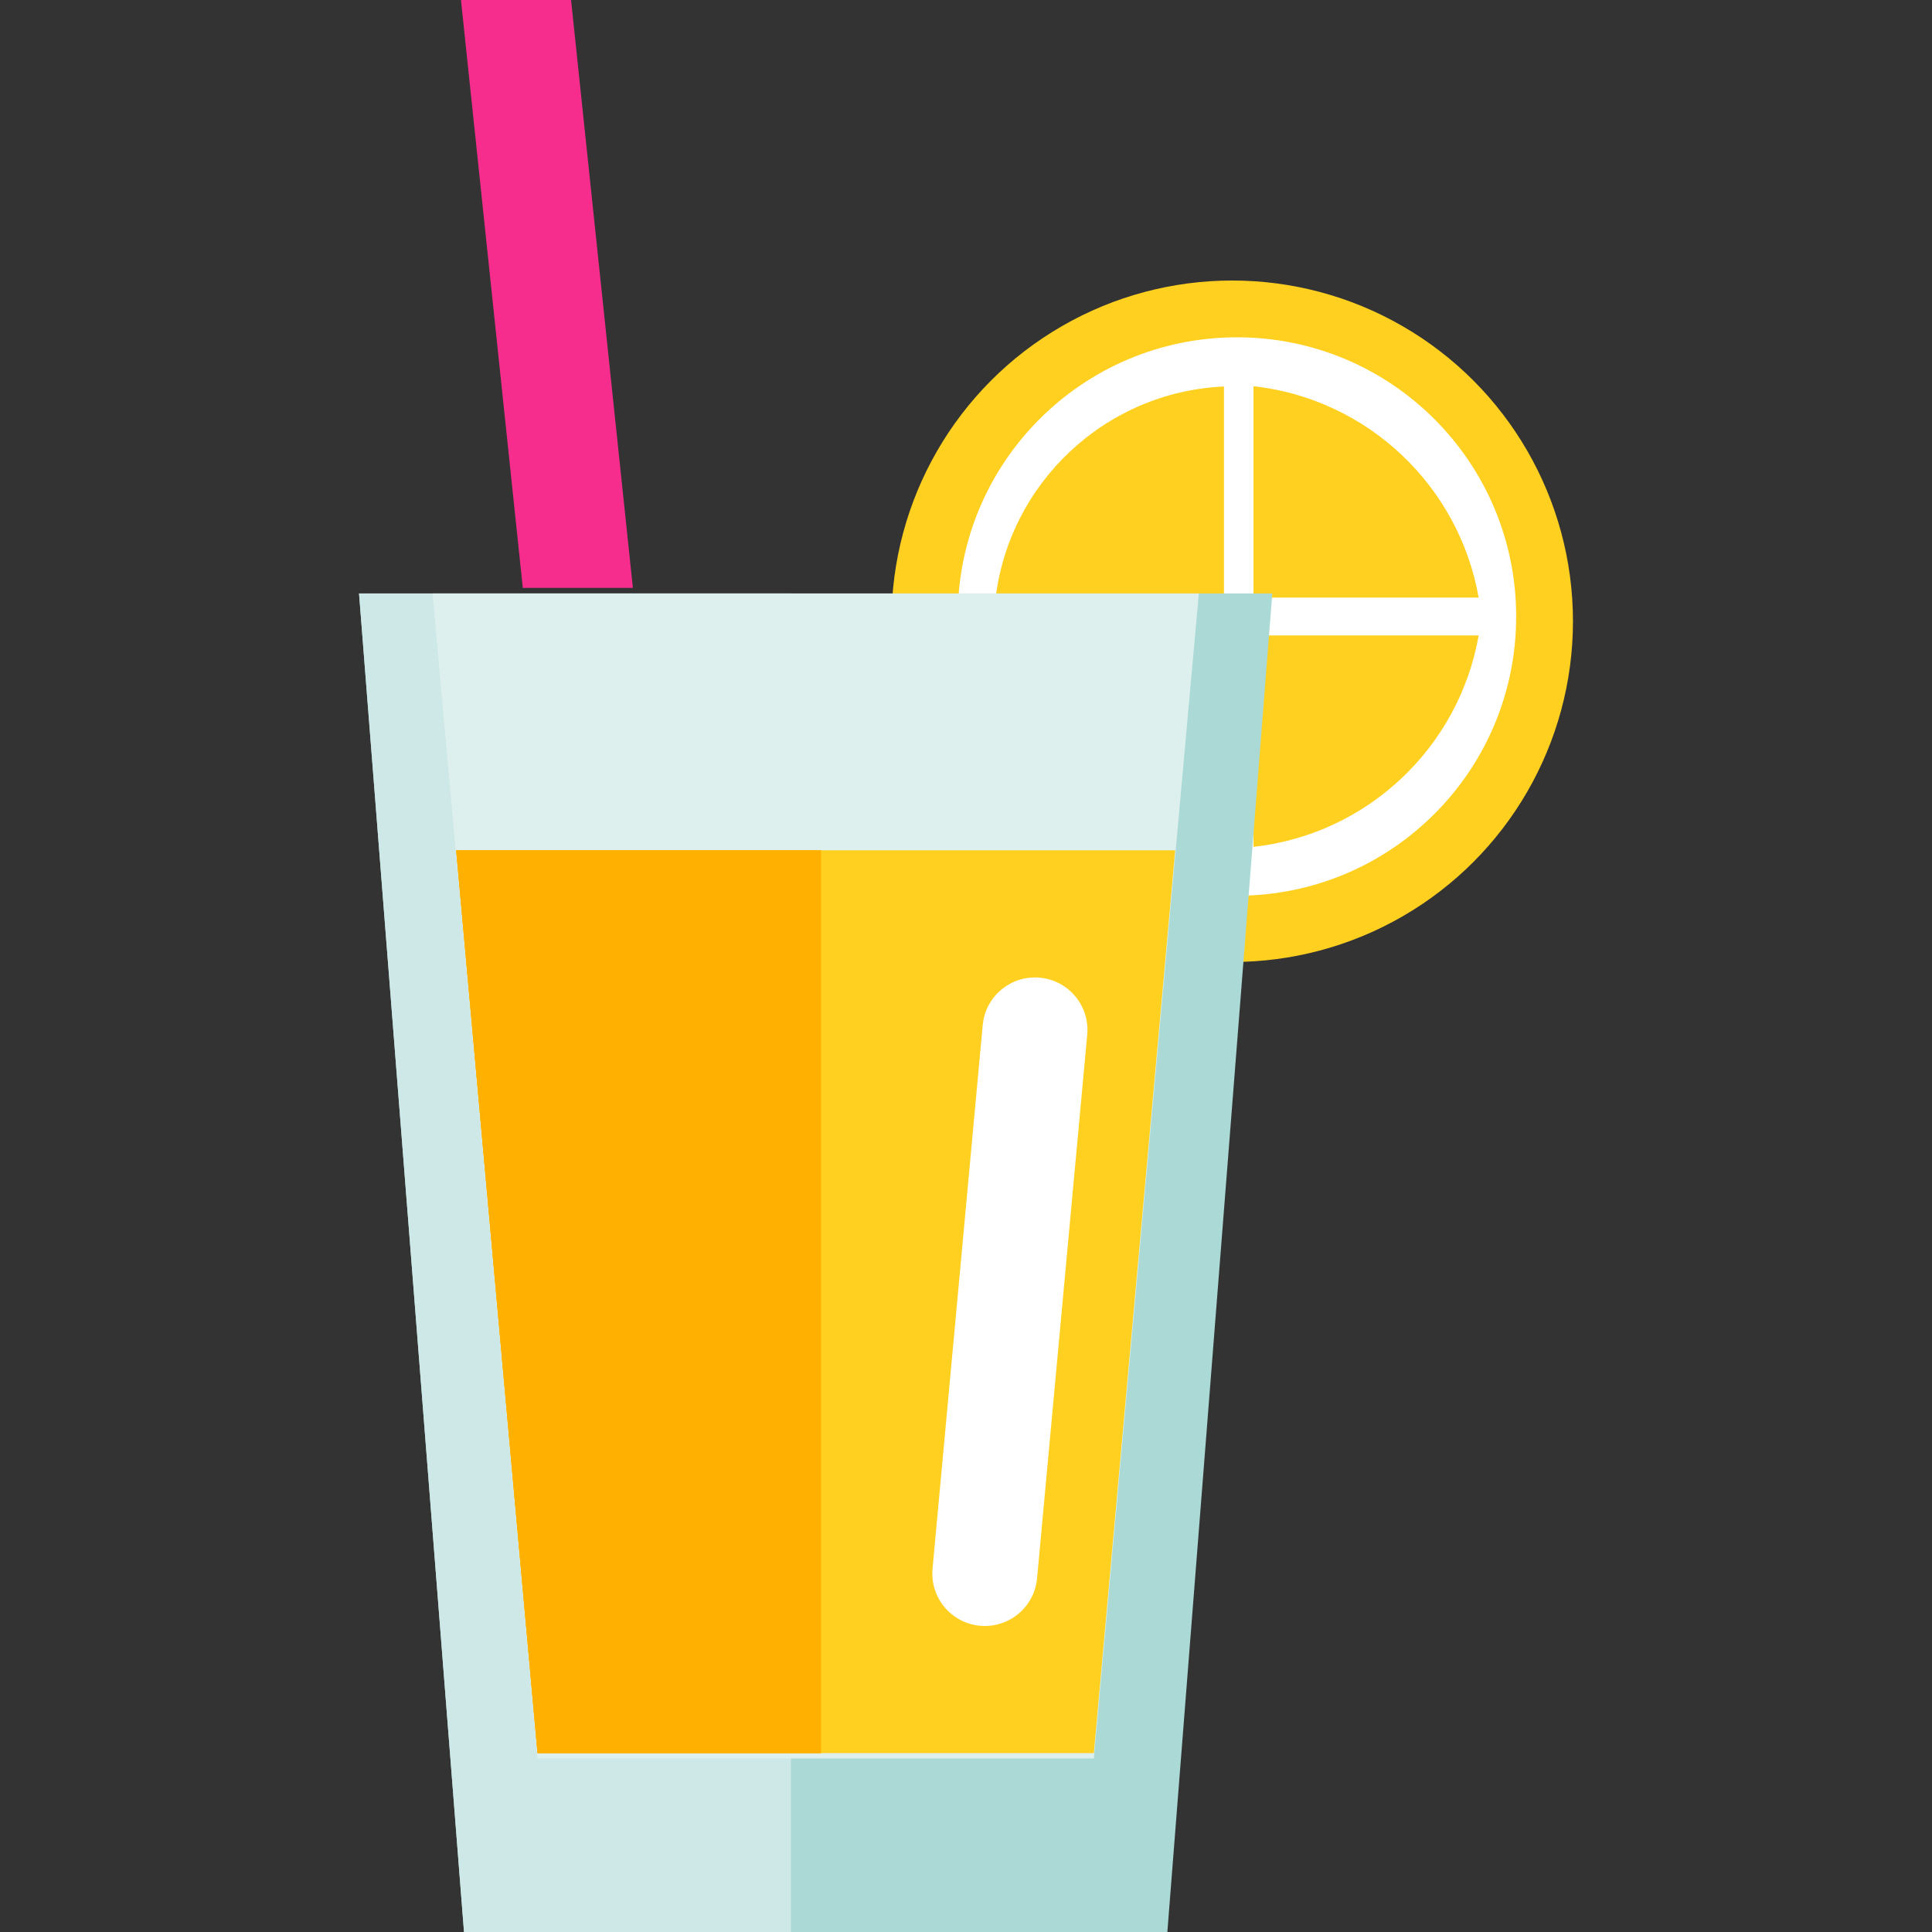
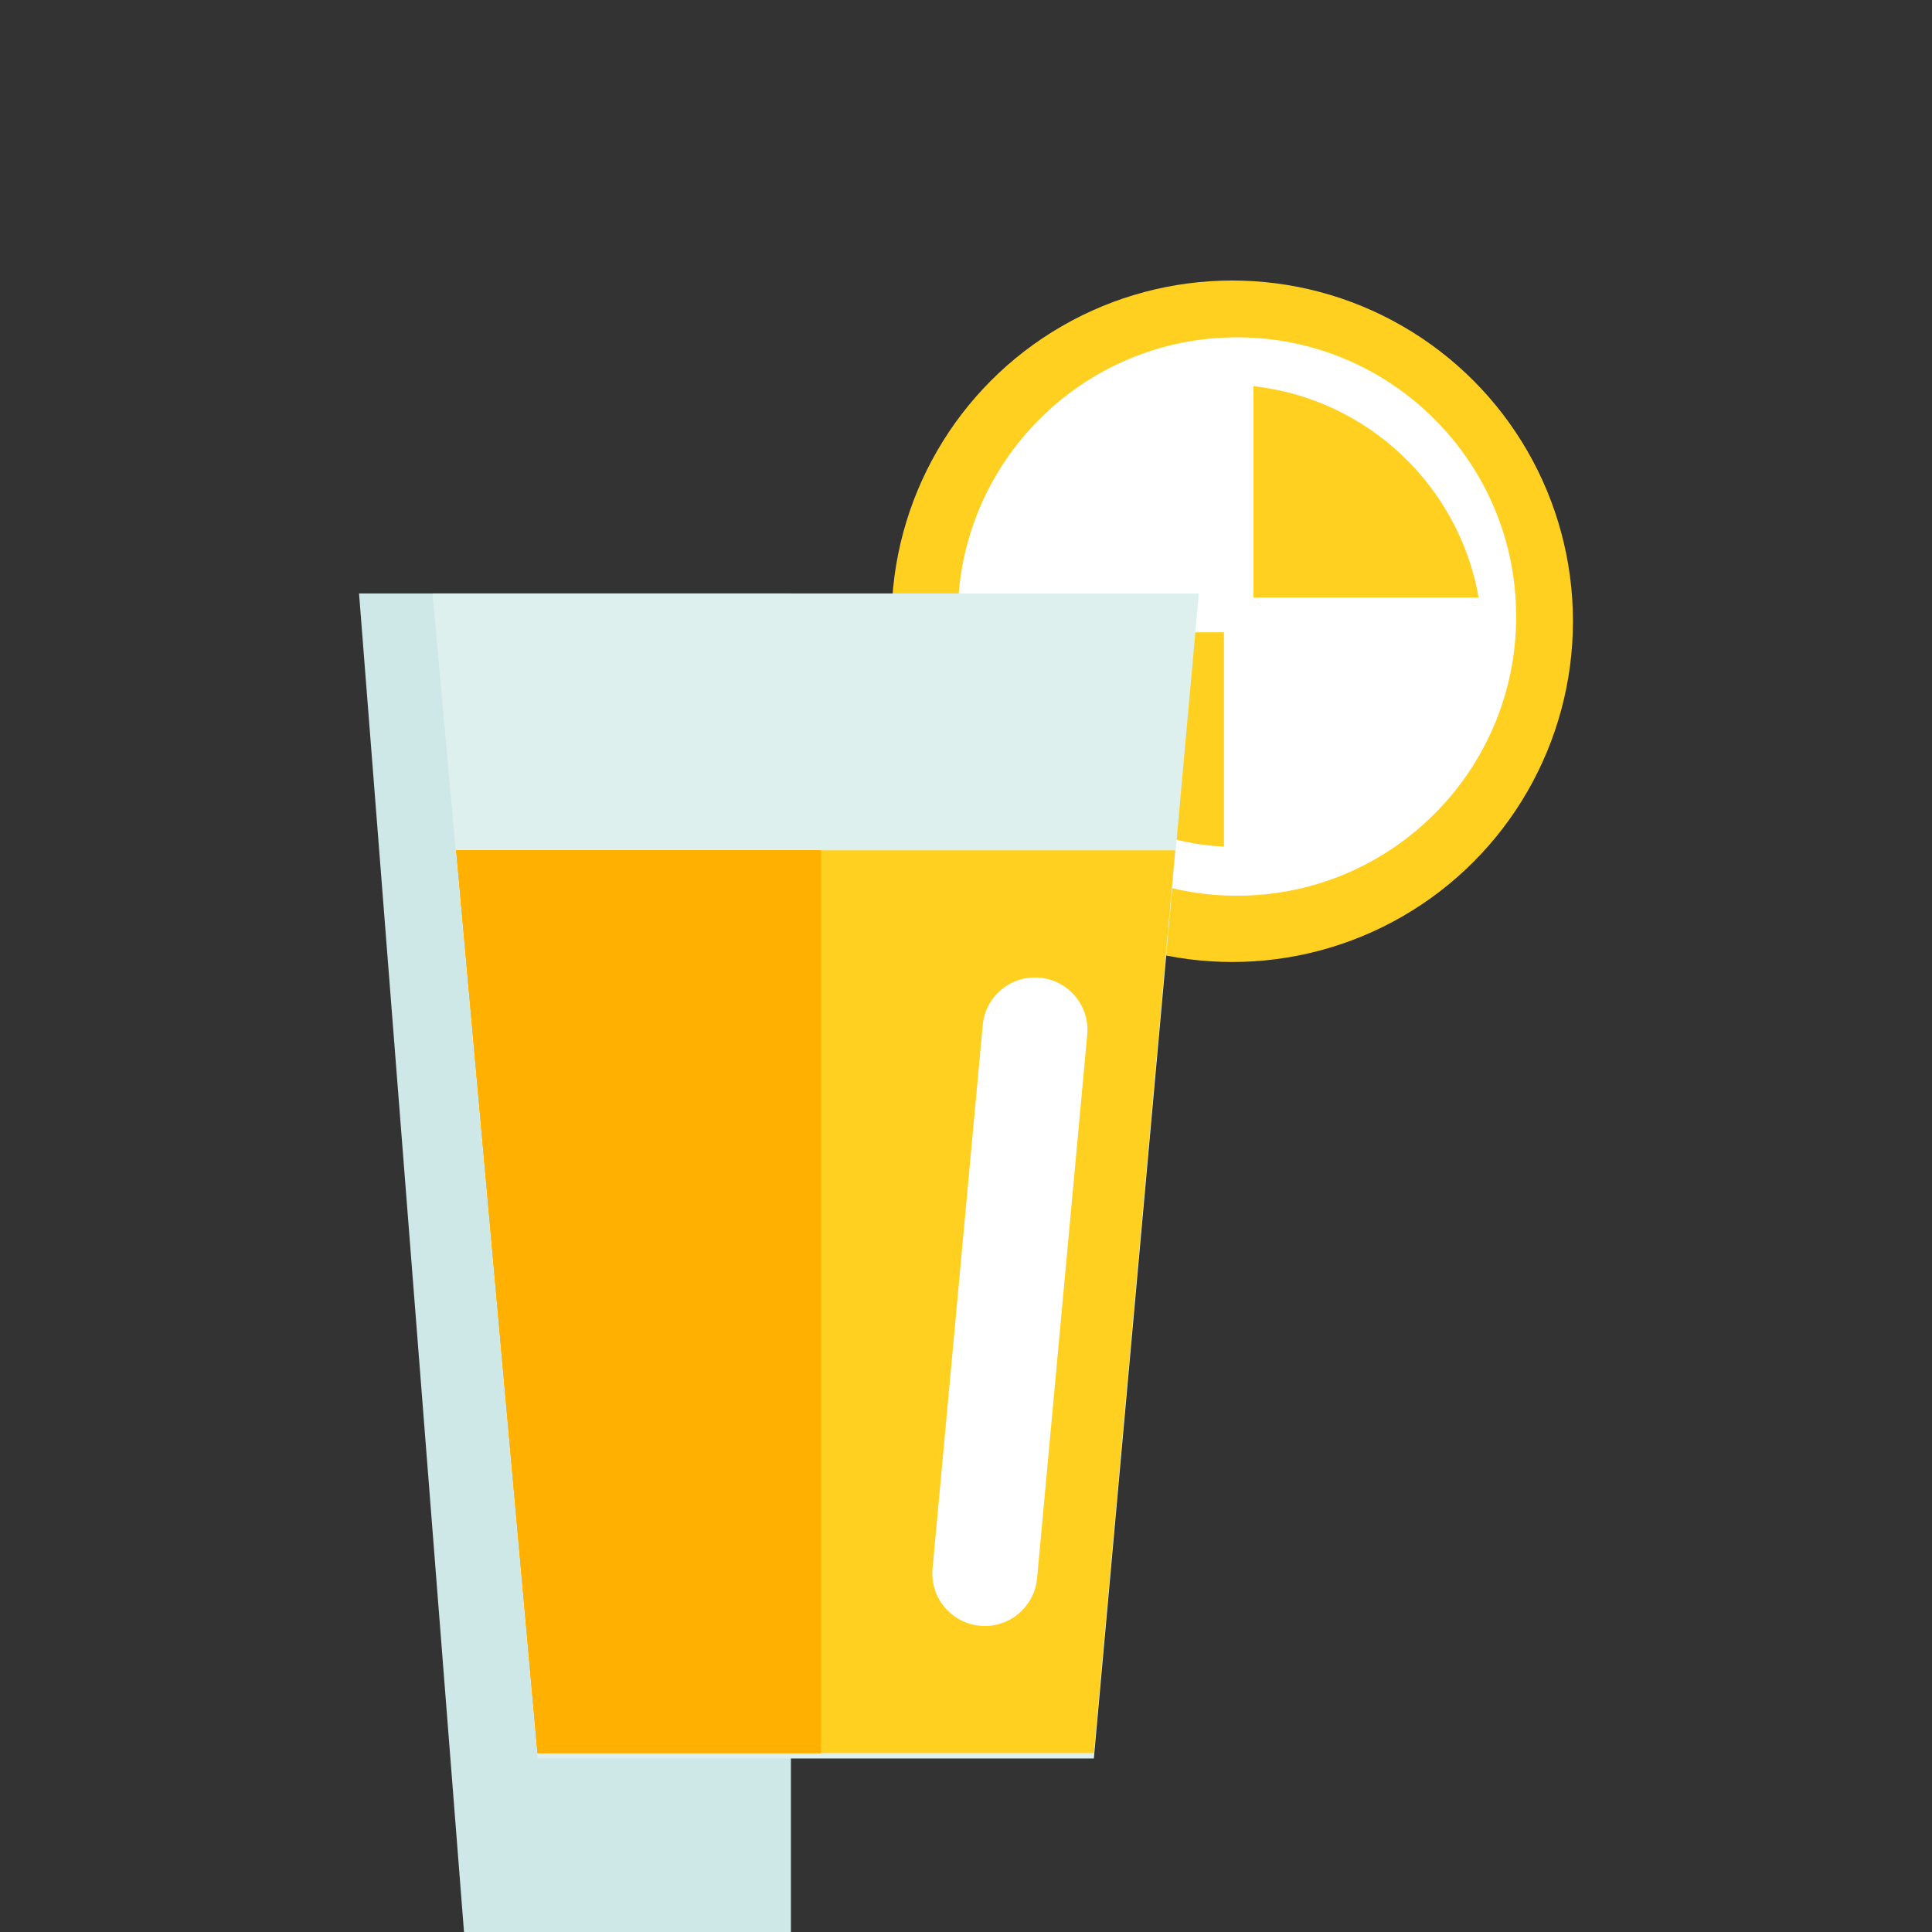
<svg xmlns="http://www.w3.org/2000/svg" version="1.1" id="Layer_1" x="0px" y="0px" viewBox="0 0 155.883 155.883" style="enable-background:new 0 0 155.883 155.883;" xml:space="preserve">
  <rect x="0" y="0" width="155.883" height="155.883" fill="#333333" stroke="none" />
  <g>
    <g>
      <g>
        <circle style="fill:#FFD01F;" cx="99.422" cy="50.126" r="27.492" />
      </g>
      <g>
        <circle style="fill:#FFD01F;" cx="99.804" cy="49.744" r="22.528" />
      </g>
      <g>
        <circle style="fill:#FFFFFF;" cx="99.804" cy="49.744" r="22.528" />
      </g>
      <g>
        <g>
-           <path style="fill:#FFD01F;" d="M98.754,48.472V31.184c-9.616,0.434-17.406,7.843-18.451,17.288H98.754z" />
-         </g>
+           </g>
        <g>
          <path style="fill:#FFD01F;" d="M119.305,48.217c-1.584-9.02-8.962-16.036-18.166-17.056v17.056H119.305z" />
        </g>
        <g>
          <path style="fill:#FFD01F;" d="M98.754,51.018v17.287c-9.616-0.434-17.406-7.842-18.451-17.287      C80.303,51.018,98.754,51.018,98.754,51.018z" />
        </g>
        <g>
-           <path style="fill:#FFD01F;" d="M119.305,51.271c-1.584,9.02-8.962,16.037-18.166,17.056V51.271H119.305z" />
+           <path style="fill:#FFD01F;" d="M119.305,51.271V51.271H119.305z" />
        </g>
      </g>
    </g>
    <g>
-       <polygon style="fill:#ABD9D5;" points="94.188,155.883 37.438,155.883 28.969,47.883 102.656,47.883   " />
-     </g>
+       </g>
    <g>
      <polygon style="fill:#CDE8E6;" points="63.816,155.883 37.438,155.883 28.969,47.883 63.816,47.883   " />
    </g>
    <g>
      <polygon style="fill:#DDF0EE;" points="88.258,141.883 43.367,141.883 34.898,47.883 96.729,47.883   " />
    </g>
    <g>
      <polygon style="fill:#FFD01F;" points="36.805,68.606 43.367,141.449 88.258,141.449 94.82,68.606   " />
    </g>
    <path style="fill:#FFFFFF;" d="M83.676,127.346c-0.216,2.329-2.278,4.044-4.607,3.828l0,0c-2.328-0.215-4.042-2.277-3.827-4.606   l4.048-43.857c0.215-2.329,2.277-4.043,4.605-3.828l0,0c2.33,0.215,4.043,2.277,3.828,4.606L83.676,127.346z" />
    <g>
      <g>
        <polygon style="fill:#FFB000;" points="66.236,68.606 36.805,68.606 43.367,141.449 66.236,141.449    " />
      </g>
      <g>
        <polygon style="fill:#FFB000;" points="66.236,68.606 36.805,68.606 43.367,141.449 66.236,141.449    " />
      </g>
    </g>
    <g>
      <g>
-         <polygon style="fill:#F62D8D;" points="37.193,0 42.182,47.433 51.064,47.433 46.076,0    " />
-       </g>
+         </g>
    </g>
  </g>
  <g>
</g>
  <g>
</g>
  <g>
</g>
  <g>
</g>
  <g>
</g>
  <g>
</g>
  <g>
</g>
  <g>
</g>
  <g>
</g>
  <g>
</g>
  <g>
</g>
  <g>
</g>
  <g>
</g>
  <g>
</g>
  <g>
</g>
</svg>